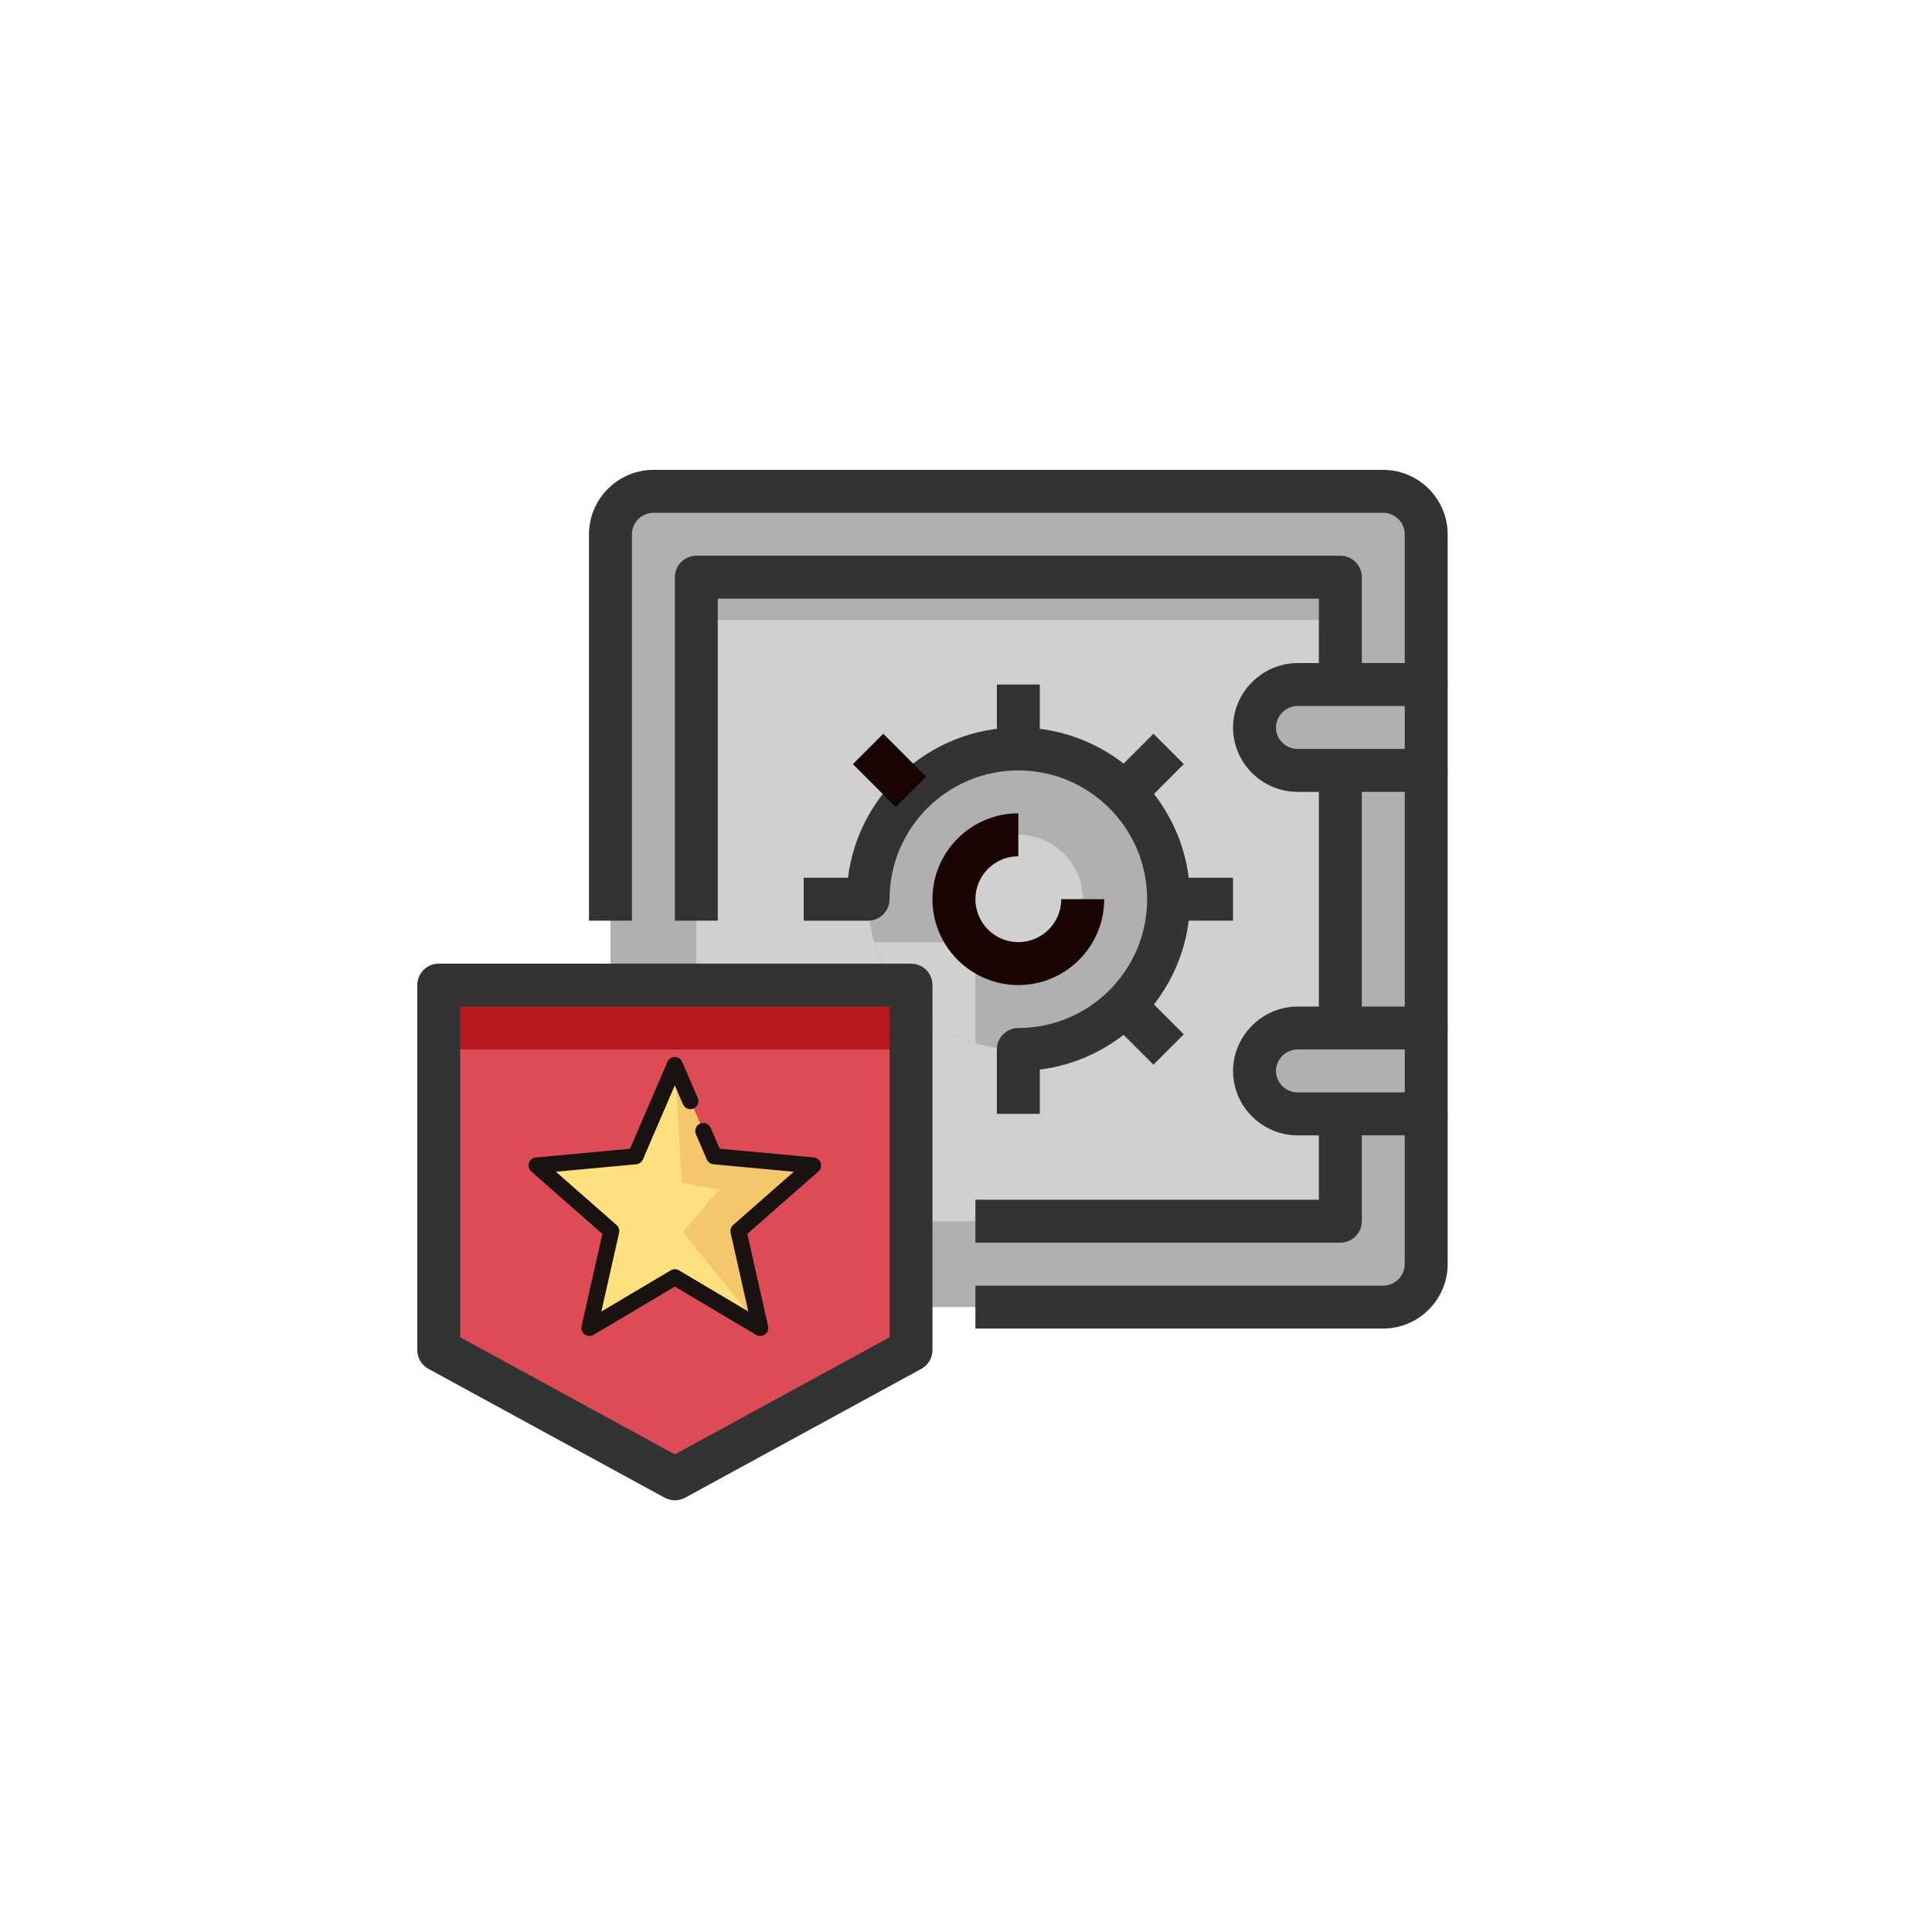
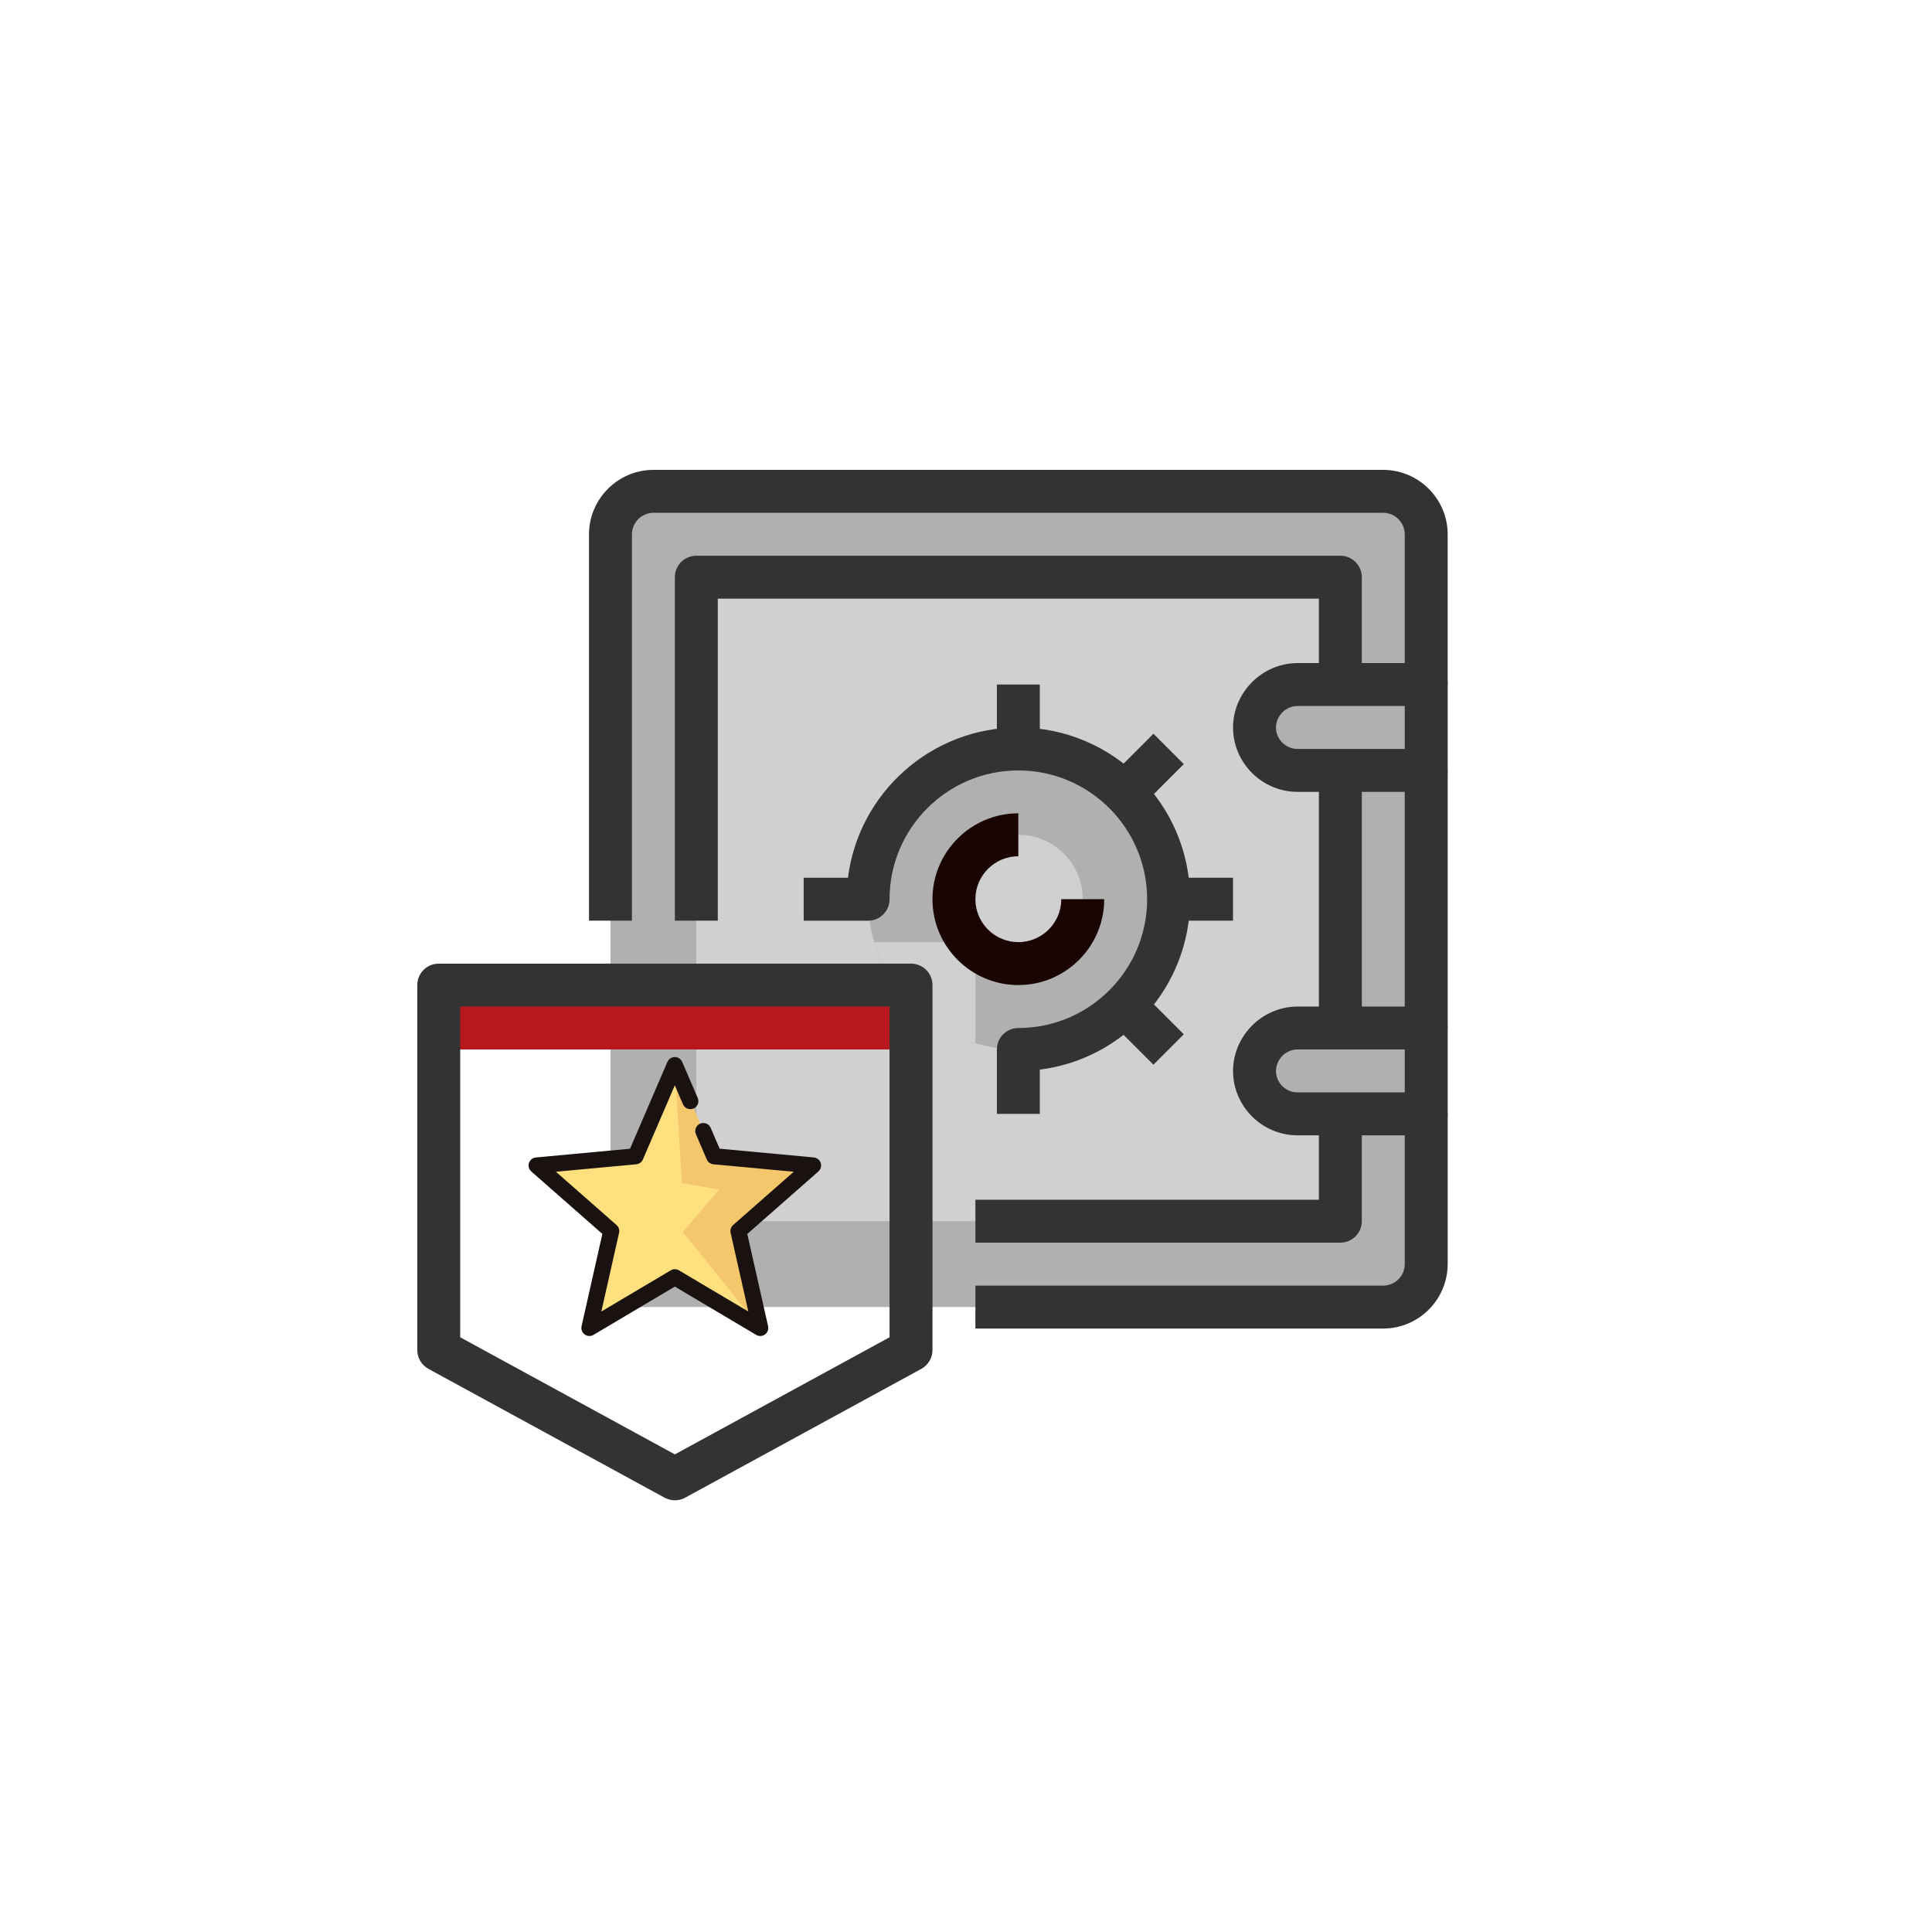
<svg xmlns="http://www.w3.org/2000/svg" id="uuid-ffb97f5d-b2e3-4252-bd70-8cf4c4c06cab" viewBox="0 0 981.33 981.33">
  <rect x="310.08" y="249.56" width="414.35" height="414.35" rx="2" ry="2" style="fill:#b0b0b0;" />
  <path d="M353.69,293.18h327.12v327.12h-327.12v-327.12Z" style="fill:#d0d0d0;" />
-   <path d="M353.69,293.18h327.12v21.81h-327.12v-21.81Z" style="fill:#b0b0b0;" />
+   <path d="M353.69,293.18h327.12v21.81v-21.81Z" style="fill:#b0b0b0;" />
  <circle cx="517.25" cy="456.74" r="76.33" style="fill:#b0b0b0;" />
  <circle cx="517.25" cy="456.74" r="32.71" style="fill:#d0d0d0;" />
  <path d="M462.73,510.1c9.05,9.26,20.31,16.06,32.71,19.76v-51.31h-51.31c2.32,7.79,5.88,15.15,10.53,21.81h8.07v9.75Z" style="fill:#d0d0d0;" />
  <path d="M724.43,522.16v43.62h-65.42c-12.03-.04-21.77-9.78-21.81-21.81.09-12.01,9.8-21.72,21.81-21.81h65.42Z" style="fill:#b0b0b0;" />
  <path d="M724.43,347.7v43.62h-65.42c-12.03-.04-21.77-9.78-21.81-21.81.09-12.01,9.8-21.72,21.81-21.81h65.42Z" style="fill:#b0b0b0;" />
-   <path d="M462.73,663.91v21.81l-119.94,65.42-119.94-65.42v-185.37h239.89v163.56Z" style="fill:#dd4b57;" />
  <path d="M222.85,500.35h239.89v32.71h-239.89v-32.71Z" style="fill:#b7191e;" />
  <path d="M495.44,674.82v-21.81h207.18c5.98-.02,10.89-4.92,10.9-10.94v-76.29h21.81v76.33c-.05,18-14.71,32.66-32.68,32.71h-207.21Z" style="fill:#333;" />
  <rect x="713.52" y="391.31" width="21.81" height="130.85" style="fill:#333;" />
  <path d="M320.98,467.64h-21.81v-196.27c.05-18,14.71-32.66,32.68-32.71h370.77c18,.05,32.66,14.71,32.71,32.68v76.36h-21.81v-76.33c-.02-5.98-4.92-10.89-10.94-10.9h-370.7c-5.98.02-10.89,4.92-10.9,10.94v196.24Z" style="fill:#333;" />
  <path d="M680.81,631.2h-185.37v-21.81h174.46v-43.62h21.81v54.52c0,6.02-4.88,10.9-10.9,10.9Z" style="fill:#333;" />
  <path d="M364.6,467.64h-21.81v-174.46c0-6.02,4.88-10.9,10.9-10.9h327.12c6.02,0,10.9,4.88,10.9,10.9v54.52h-21.81v-43.62h-305.31v163.56Z" style="fill:#333;" />
  <path d="M724.43,402.22h-65.42c-18-.05-32.66-14.71-32.71-32.68v-.11c.13-17.86,14.77-32.5,32.63-32.63h65.5c6.02,0,10.9,4.88,10.9,10.9v43.62c0,6.02-4.88,10.9-10.9,10.9ZM648.1,369.53c.05,5.99,4.94,10.86,10.94,10.88h54.49v-21.81h-54.52c-5.91.04-10.83,4.94-10.9,10.93Z" style="fill:#333;" />
  <path d="M724.43,576.68h-65.42c-18-.05-32.66-14.71-32.71-32.68v-.11c.13-17.86,14.77-32.5,32.63-32.63h65.5c6.02,0,10.9,4.88,10.9,10.9v43.62c0,6.02-4.88,10.9-10.9,10.9ZM648.1,543.99c.05,5.99,4.94,10.86,10.94,10.88h54.49v-21.81h-54.52c-5.91.04-10.83,4.94-10.9,10.93Z" style="fill:#333;" />
  <rect x="669.91" y="391.31" width="21.81" height="130.85" style="fill:#333;" />
  <rect x="506.35" y="347.7" width="21.81" height="32.71" style="fill:#333;" />
  <rect x="593.58" y="445.83" width="32.71" height="21.81" style="fill:#333;" />
  <path d="M528.16,565.78h-21.81v-32.71c0-6.02,4.88-10.9,10.9-10.9,36.07,0,65.42-29.35,65.42-65.42s-29.35-65.42-65.42-65.42-65.42,29.35-65.42,65.42c0,6.02-4.88,10.9-10.9,10.9h-32.71v-21.81h22.49c5.38-42.97,42.15-76.33,86.55-76.33,48.1,0,87.23,39.13,87.23,87.23,0,44.41-33.36,81.17-76.33,86.55v22.49Z" style="fill:#333;" />
-   <rect x="440.93" y="375.89" width="21.81" height="30.84" transform="translate(-144.36 434.11) rotate(-45)" style="fill:#190402;" />
  <rect x="571.77" y="506.74" width="21.81" height="30.84" transform="translate(-198.56 564.96) rotate(-45)" style="fill:#333;" />
  <rect x="567.26" y="380.41" width="30.84" height="21.81" transform="translate(-106.04 526.63) rotate(-45)" style="fill:#333;" />
  <path d="M517.25,500.35c-24.05,0-43.62-19.57-43.62-43.62s19.57-43.62,43.62-43.62v21.81c-12.02,0-21.81,9.78-21.81,21.81s9.78,21.81,21.81,21.81,21.81-9.78,21.81-21.81h21.81c0,24.05-19.57,43.62-43.62,43.62Z" style="fill:#190402;" />
  <path d="M342.79,762.05c-1.8,0-3.59-.44-5.22-1.33l-119.94-65.42c-3.5-1.91-5.68-5.58-5.68-9.57v-185.37c0-6.02,4.88-10.9,10.9-10.9h239.89c6.02,0,10.9,4.88,10.9,10.9v185.37c0,3.99-2.18,7.66-5.68,9.57l-119.94,65.42c-1.63.89-3.42,1.33-5.22,1.33ZM233.75,679.25l109.04,59.48,109.04-59.48v-167.99h-218.08v167.99Z" style="fill:#333;" />
  <path d="M342.79,648.74l-43.39,25.76,11.09-49.23-37.91-33.3,50.25-4.66,19.96-46.35,19.96,46.35,50.25,4.66-37.91,33.3,11.09,49.23-43.39-25.76Z" style="fill:#ffe07e;" />
  <path d="M413,591.97l-50.25-4.66-19.96-46.35,3.54,59.92,18.93,3.33-18.41,21.59,39.33,48.7-11.09-49.23,37.91-33.3Z" style="fill:#f4c76c;" />
  <path d="M379.6,626.74l36.09-31.71c1.22-1.08,1.69-2.77,1.18-4.32-.5-1.55-1.88-2.65-3.5-2.8l-47.83-4.44-4.57-10.6c-.89-2.07-3.29-3.02-5.36-2.13-2.07.89-3.02,3.29-2.13,5.36l5.52,12.83c.59,1.37,1.88,2.31,3.37,2.45l40.82,3.79-30.8,27.05c-1.12.99-1.61,2.5-1.29,3.96l9.01,39.99-35.25-20.93c-1.28-.76-2.88-.76-4.17,0l-35.25,20.93,9.01-39.99c.33-1.46-.16-2.98-1.29-3.96l-30.8-27.05,40.82-3.79c1.49-.14,2.78-1.08,3.37-2.45l16.21-37.65,4.15,9.64c.89,2.07,3.29,3.02,5.36,2.13,2.07-.89,3.02-3.29,2.13-5.36l-7.9-18.33c-.65-1.5-2.12-2.46-3.74-2.46s-3.1.97-3.75,2.46l-19,44.12-47.83,4.44c-1.62.15-3,1.25-3.5,2.8-.5,1.55-.04,3.25,1.19,4.32l36.09,31.71-10.56,46.87c-.36,1.59.26,3.24,1.58,4.2s3.08,1.04,4.48.21l41.31-24.53,41.31,24.53c1.4.83,3.16.75,4.48-.21s1.94-2.61,1.58-4.2l-10.56-46.86Z" style="fill:#191210;" />
</svg>